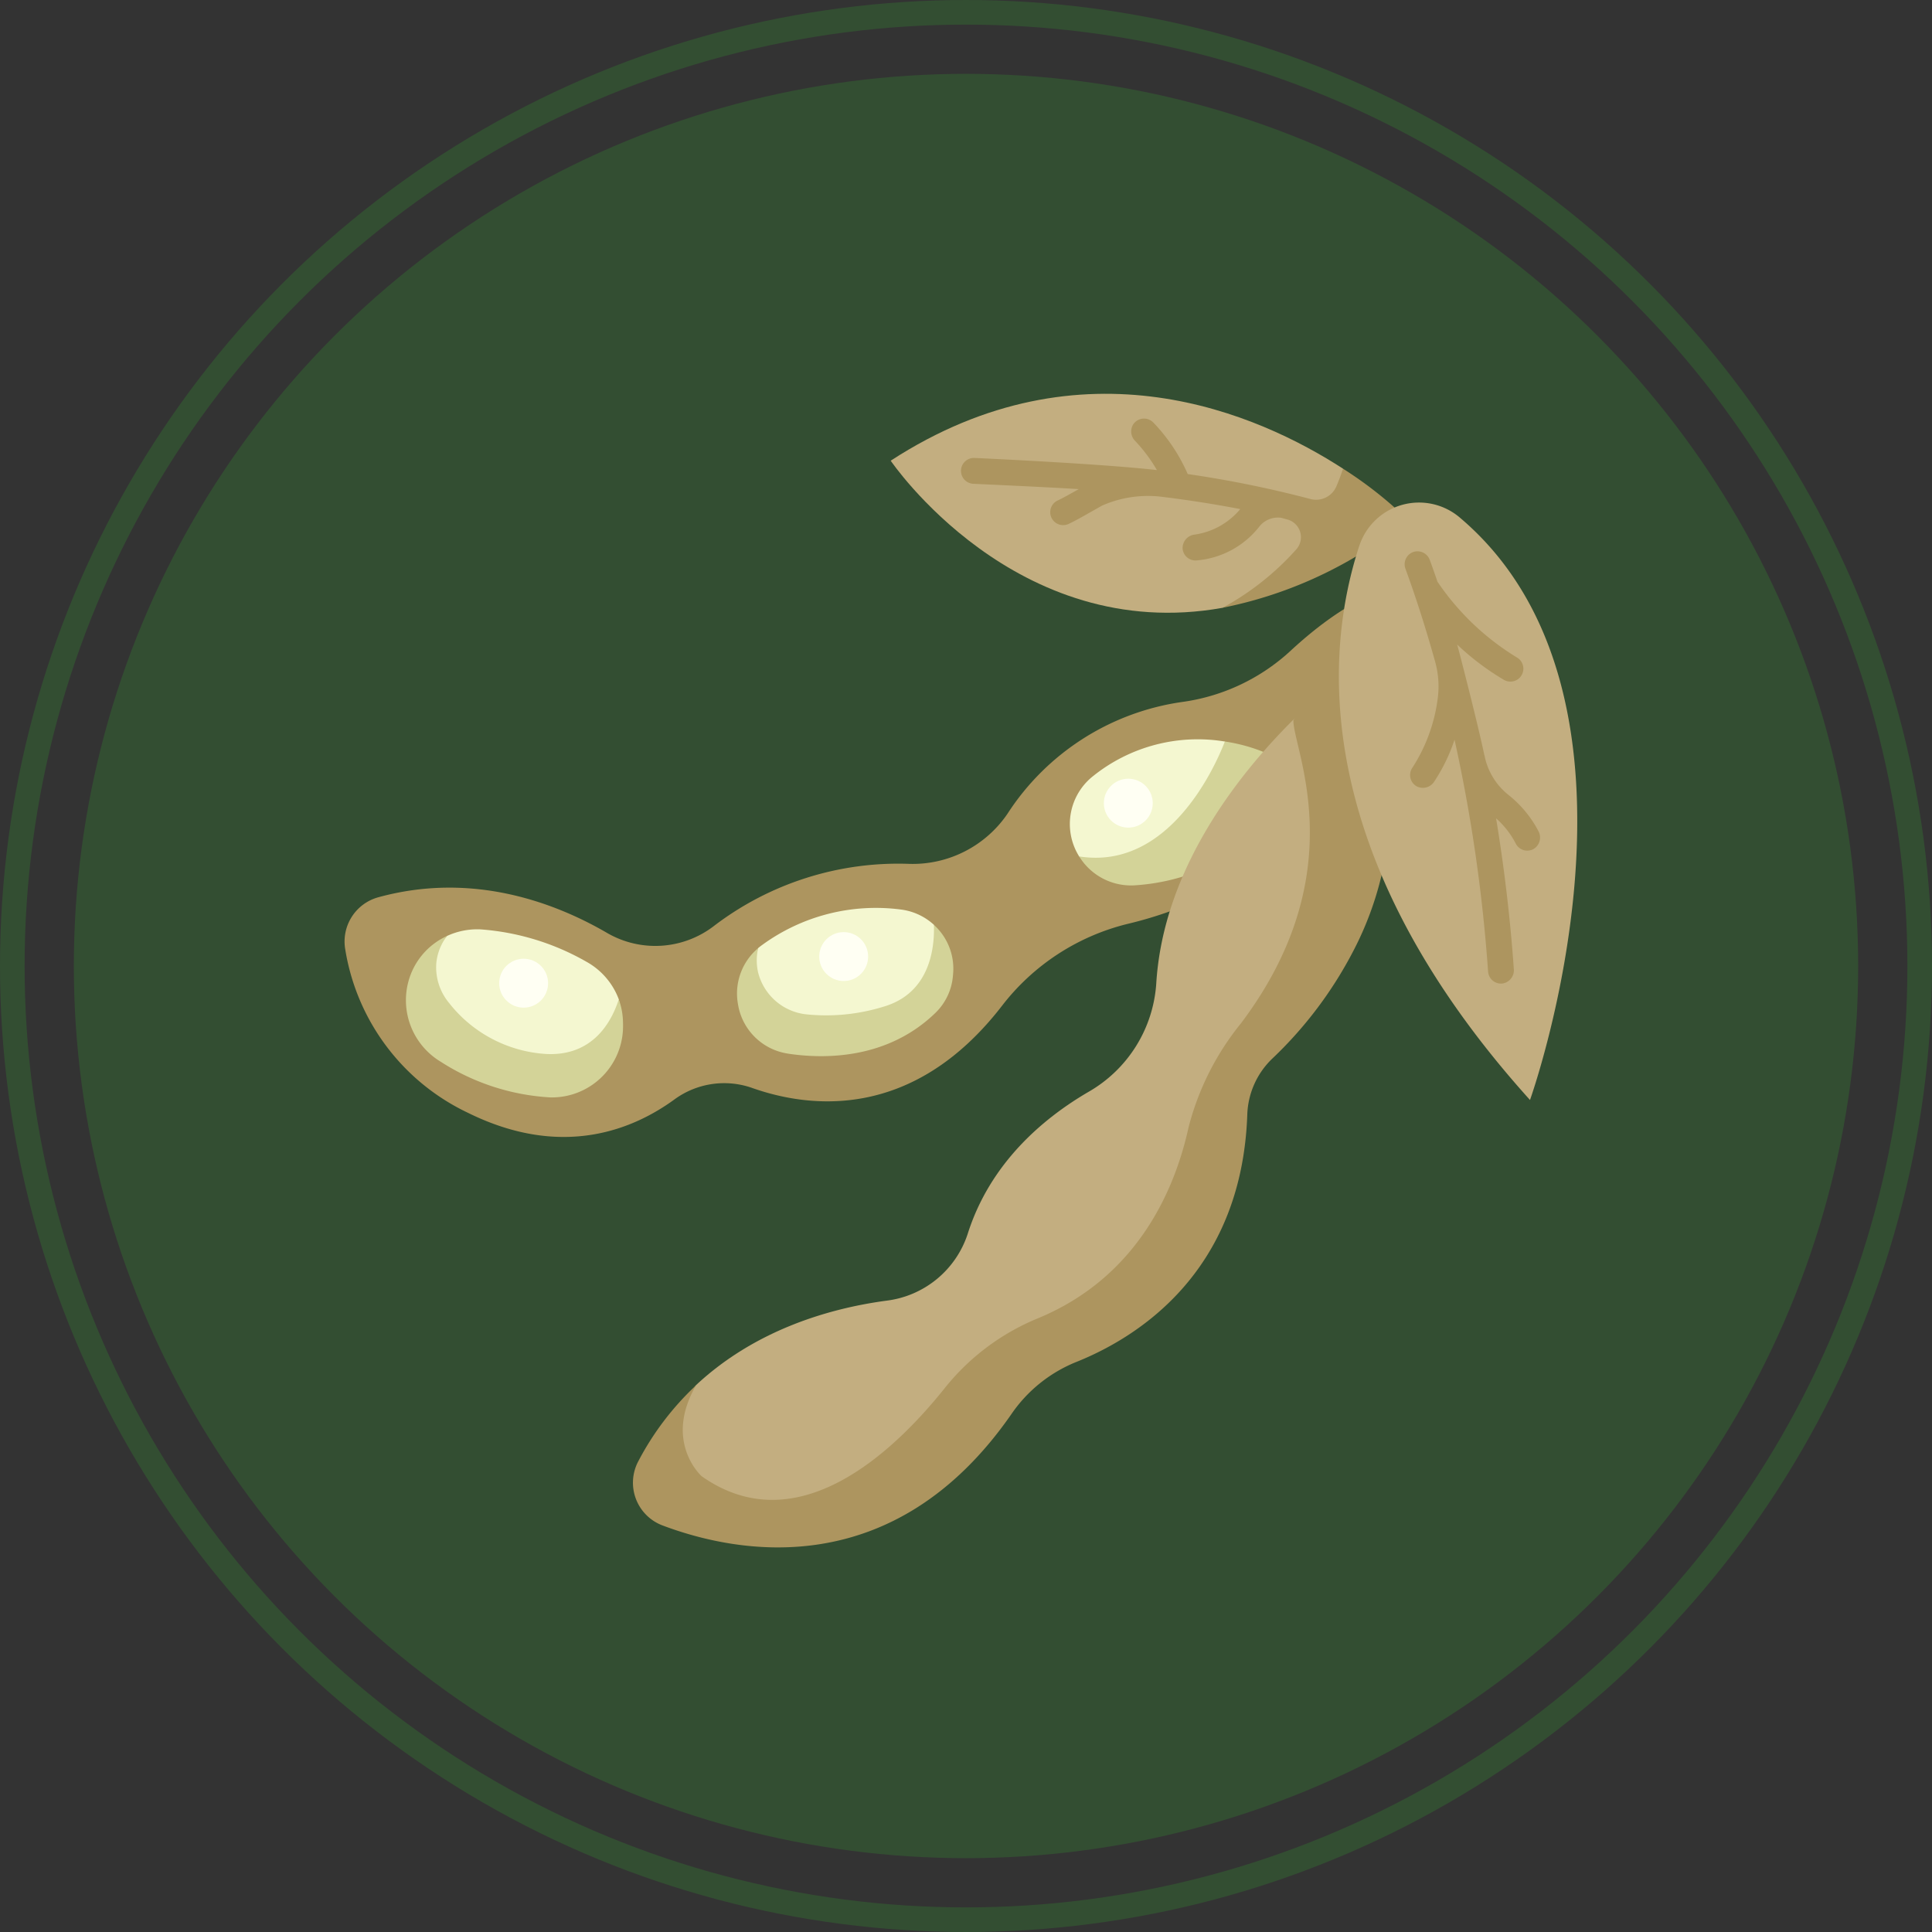
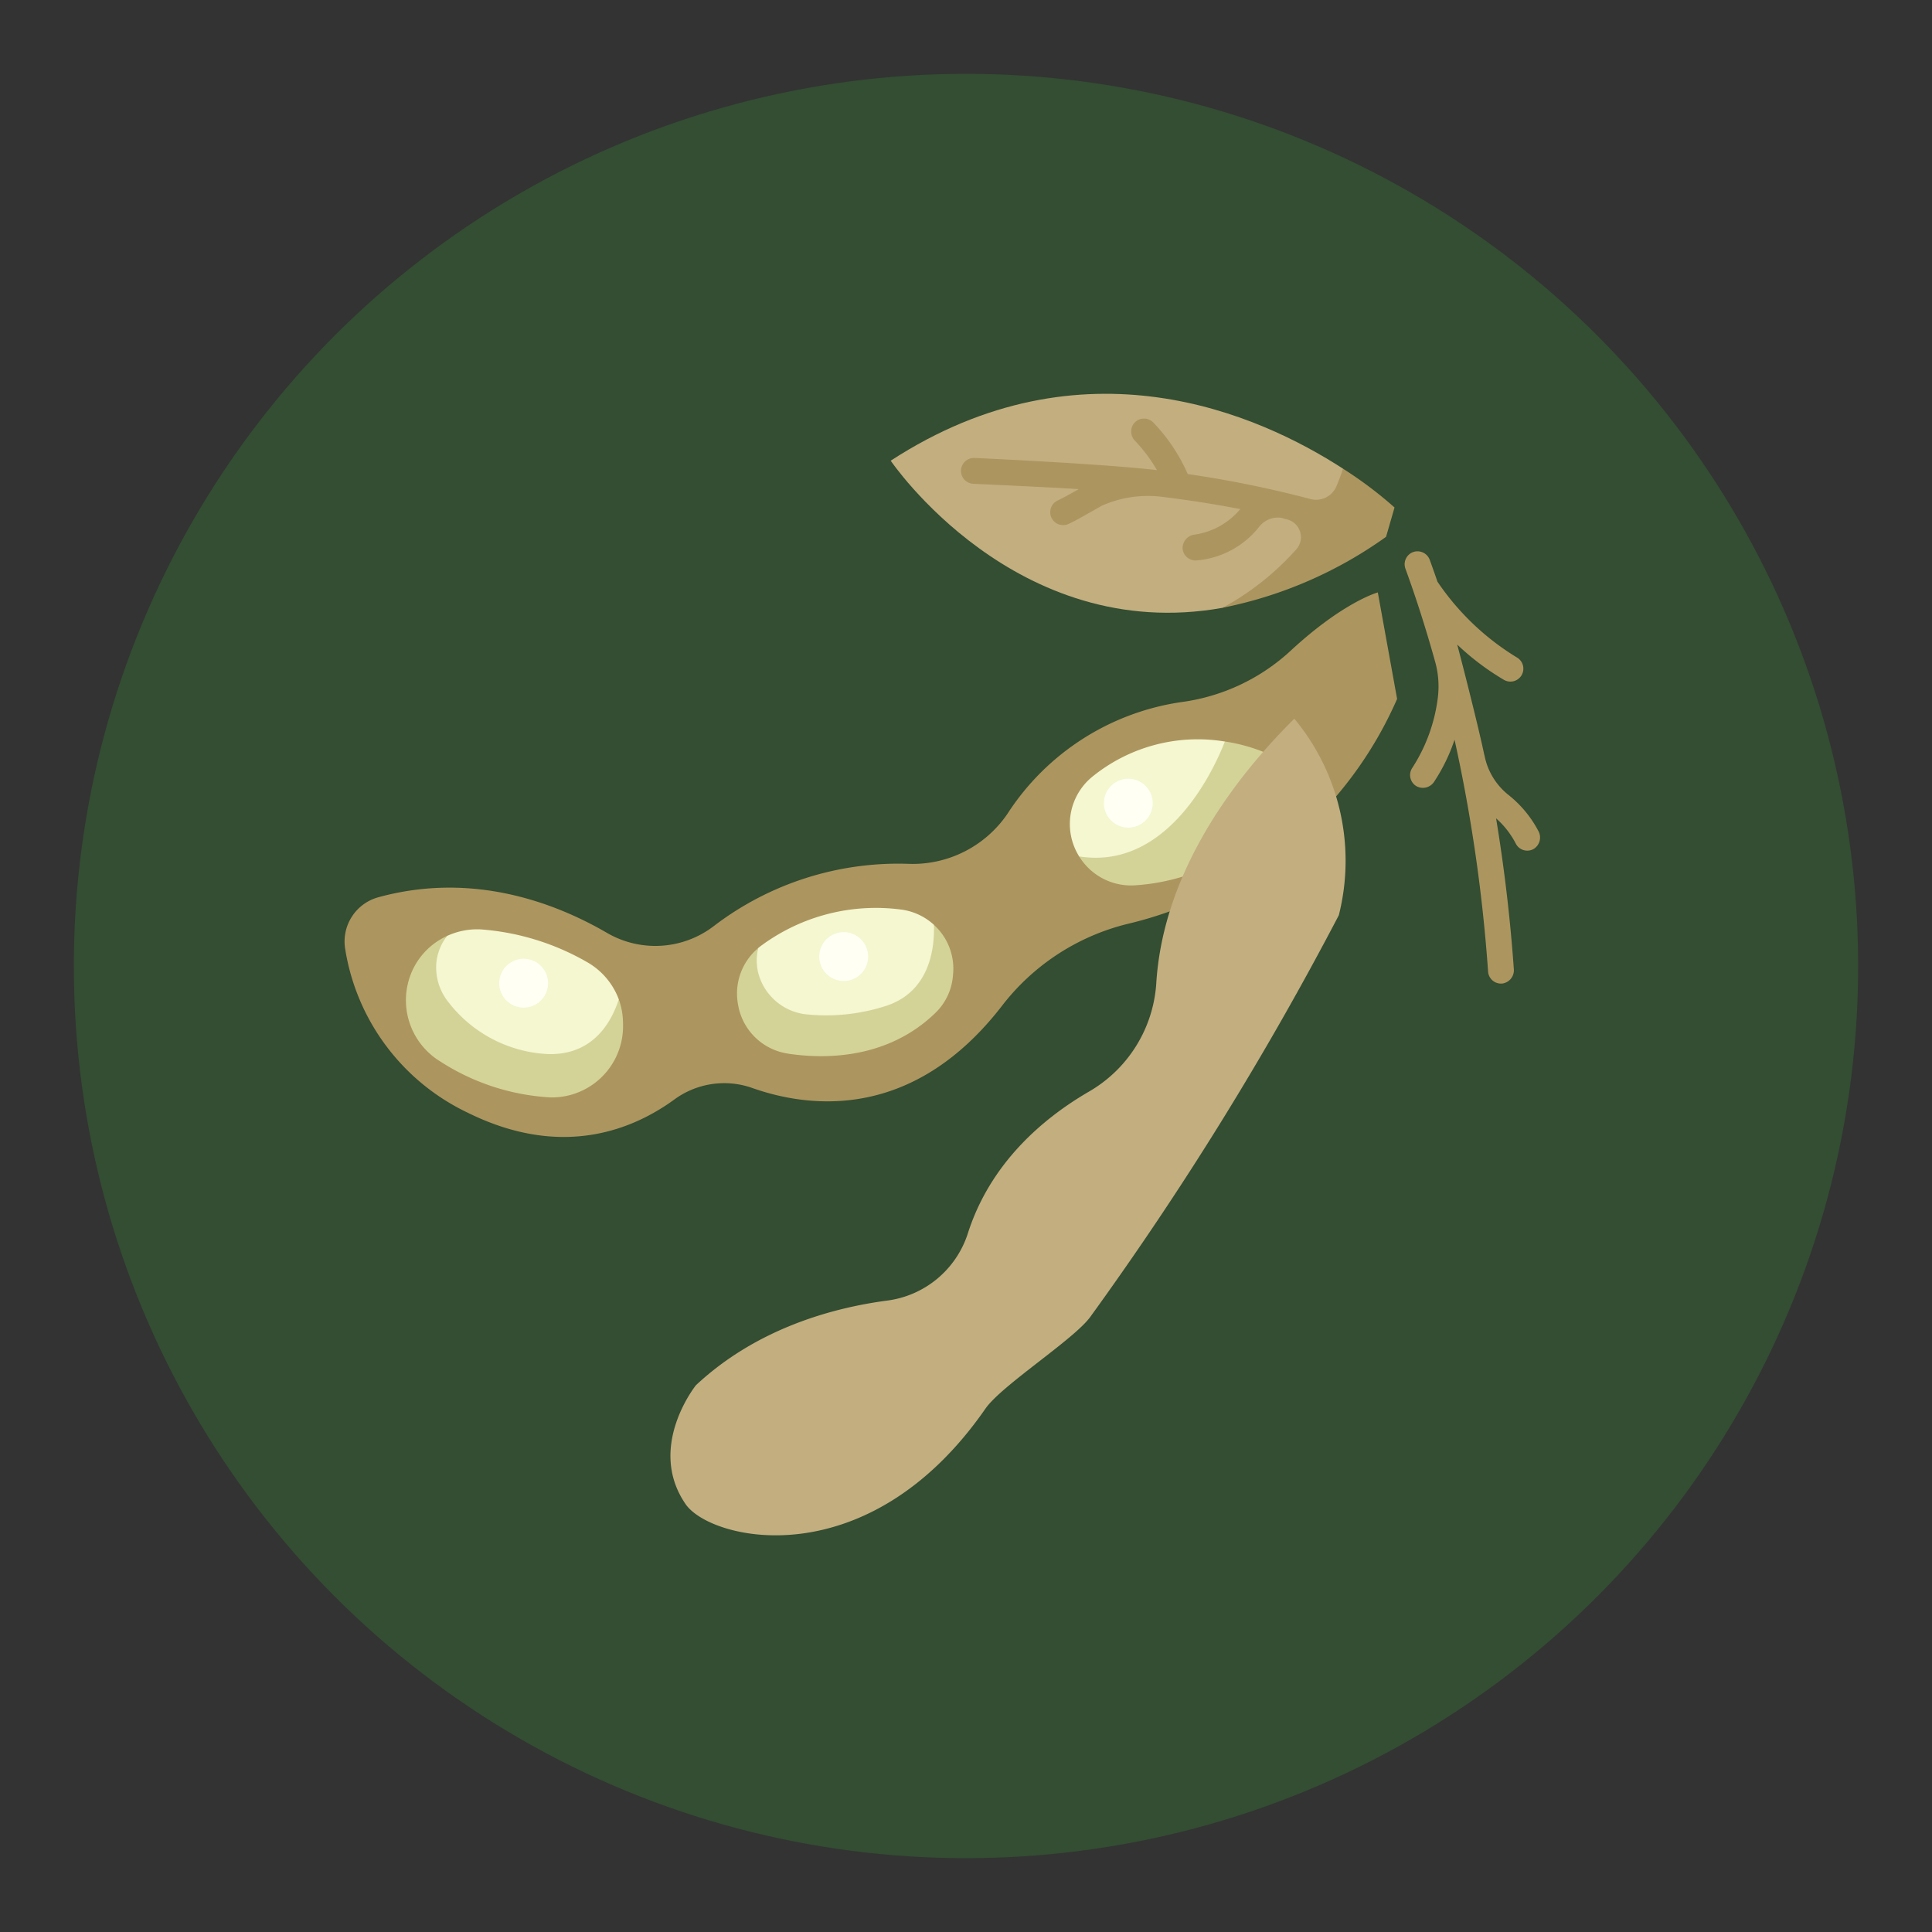
<svg xmlns="http://www.w3.org/2000/svg" width="157" height="157" viewBox="0 0 157 157">
  <rect x="0" y="0" width="157" height="157" fill="#333333" stroke="none" />
  <g id="Group_640" data-name="Group 640" transform="translate(-1010 -1154)">
    <circle id="Ellipse_64" data-name="Ellipse 64" cx="72.5" cy="72.5" r="72.5" transform="translate(1016 1160)" fill="#334e32" />
    <g id="Ellipse_63" data-name="Ellipse 63" transform="translate(1010 1154)" fill="none" stroke="#334e32" stroke-width="2">
-       <circle cx="78.5" cy="78.5" r="78.5" stroke="none" />
-       <circle cx="78.5" cy="78.5" r="77.5" fill="none" />
-     </g>
+       </g>
    <path id="Path_3159" data-name="Path 3159" d="M91.132,70.086s-2.785.759-7.084,4.739a16.221,16.221,0,0,1-8.757,4.156,20.318,20.318,0,0,0-14.258,9.1,9.32,9.32,0,0,1-7.972,4.065,24.684,24.684,0,0,0-15.868,5.039,7.81,7.81,0,0,1-8.674.584c-4.194-2.446-10.912-5.022-18.607-2.91a3.726,3.726,0,0,0-2.69,4.228,17.831,17.831,0,0,0,9.968,13.286c7.858,3.887,13.659,1.18,16.746-1.057a6.848,6.848,0,0,1,6.306-.978c4.643,1.655,13.079,2.748,20.349-6.656A18.425,18.425,0,0,1,70.8,97.023,31.928,31.928,0,0,0,92.7,78.741Z" transform="translate(1030.833 1132.055)" fill="#ad955f" />
    <g id="Group_231" data-name="Group 231" transform="translate(1044.351 1214.078)">
      <path id="Path_3160" data-name="Path 3160" d="M41.1,161.714a20.3,20.3,0,0,0-8.6-2.62,5.854,5.854,0,0,0-2.71.536s-6.65,7.38,4.474,10.12,9.488-4.962,9.488-4.962a5.811,5.811,0,0,0-2.651-3.073Z" transform="translate(-27.815 -143.649)" fill="#f4f7d0" />
      <path id="Path_3161" data-name="Path 3161" d="M127.172,153.57a15.678,15.678,0,0,0-11.3,2.88q-.166.118-.321.249s-2.966,7.887,7.437,6.394,6.845-8.284,6.845-8.284A4.871,4.871,0,0,0,127.172,153.57Z" transform="translate(-88.291 -139.734)" fill="#f4f7d0" />
      <path id="Path_3162" data-name="Path 3162" d="M211.379,109.076a13.582,13.582,0,0,0-10.7,2.8,4.961,4.961,0,0,0-1.259,6.342q.056.1.117.2s3.017,2.274,8.076-1.673S211.379,109.076,211.379,109.076Z" transform="translate(-146.191 -108.895)" fill="#f4f7d0" />
    </g>
    <path id="Path_3163" data-name="Path 3163" d="M201.252,118.826a4.947,4.947,0,0,0,4.621,2.338,16.887,16.887,0,0,0,10.112-4.269l1.473-6a13.971,13.971,0,0,0-4.368-1.411c-.754,1.95-4.505,10.493-11.838,9.339Z" transform="translate(896.447 1104.773)" fill="#d3d398" />
    <path id="Path_3164" data-name="Path 3164" d="M114.991,168.384c2.864.431,8.037.513,11.985-3.33a4.732,4.732,0,0,0,1.4-2.913c.012-.12.022-.246.031-.373a4.8,4.8,0,0,0-1.571-3.852c.066,1.89-.319,5.55-4.091,6.649a15.768,15.768,0,0,1-6.263.625,4.534,4.534,0,0,1-3.937-3.434,4.369,4.369,0,0,1,.014-1.952,4.823,4.823,0,0,0-1.675,4.366q.037.252.092.512a4.834,4.834,0,0,0,4.02,3.7Z" transform="translate(959.055 1071.24)" fill="#d3d398" />
    <path id="Path_3165" data-name="Path 3165" d="M35.131,173.974a5.787,5.787,0,0,0,5.882-5.449A8.218,8.218,0,0,0,41,167.5a5.518,5.518,0,0,0-.325-1.488c-.628,1.934-2.176,4.625-5.914,4.432a10.857,10.857,0,0,1-7.882-4.153,4.523,4.523,0,0,1-1.032-3.226,4.306,4.306,0,0,1,.87-2.209,5.69,5.69,0,0,0-3.137,3.7q-.018.068-.035.137a5.833,5.833,0,0,0,2.655,6.378A18.351,18.351,0,0,0,35.131,173.974Z" transform="translate(1019.608 1069.205)" fill="#d3d398" />
    <path id="Path_3166" data-name="Path 3166" d="M188.209,23.7c-6.811-4.413-21.109-10.818-36.757-.65,0,0,10.128,14.972,26.968,11.956C185.775,32.145,190.363,28.669,188.209,23.7Z" transform="translate(930.929 1168.387)" fill="#c3ae80" />
    <path id="Path_3167" data-name="Path 3167" d="M191.275,39.535a34.3,34.3,0,0,0,13.288-5.765l.689-2.384a32.636,32.636,0,0,0-4.187-3.153c-.14.433-.318.919-.543,1.446a1.791,1.791,0,0,1-2.1,1.02,89.112,89.112,0,0,0-9.975-2.03,14.3,14.3,0,0,0-2.79-4.181,1.055,1.055,0,0,0-1.616.108,1.082,1.082,0,0,0,.114,1.362,12.783,12.783,0,0,1,1.788,2.389c-4.552-.526-14.821-.986-14.821-.986a1.051,1.051,0,1,0-.1,2.1s6.234.279,8.565.433l-.035.02c-.663.375-1.188.673-1.65.892a1.051,1.051,0,1,0,.881,1.908c.536-.254,1.1-.571,1.8-.972.279-.158.58-.329.908-.512a9.267,9.267,0,0,1,4.95-.7c2.023.249,4.1.568,6.275.986a5.924,5.924,0,0,1-3.694,2.072,1.1,1.1,0,0,0-.991,1.153,1.051,1.051,0,0,0,1.161.944,7.217,7.217,0,0,0,5.048-2.716,1.929,1.929,0,0,1,1.806-.745l.5.138a1.489,1.489,0,0,1,.737,2.411,22.3,22.3,0,0,1-6.016,4.768Z" transform="translate(918.072 1163.854)" fill="#ad955f" />
    <path id="Path_3168" data-name="Path 3168" d="M143.961,103.455c-4.516,4.47-10.645,12.181-11.22,21.509a10.991,10.991,0,0,1-5.489,8.805c-3.662,2.131-8,5.76-9.836,11.552a7.961,7.961,0,0,1-6.566,5.422c-4.409.587-10.579,2.26-15.516,6.874,0,0-4.041,5.019-.839,9.668,2.042,2.963,14.8,6.027,24.366-7.765,1.307-1.884,7.136-5.587,8.5-7.43a263.923,263.923,0,0,0,20.214-32.665,18.066,18.066,0,0,0-3.615-15.97Z" transform="translate(971.221 1108.949)" fill="#c3ae80" />
-     <path id="Path_3169" data-name="Path 3169" d="M133.266,126.171a6.59,6.59,0,0,1,2.042-4.552,32.987,32.987,0,0,0,6.58-8.749v0A26.445,26.445,0,0,0,144.2,94.635l-2.265-4.824a44.155,44.155,0,0,0-4.921,4.281c-.11,2.257,5.066,12.284-4.256,24.662a22.113,22.113,0,0,0-4.264,8.459c-1.071,4.895-4.043,12.15-12.278,15.535a18.814,18.814,0,0,0-7.542,5.665c-4.169,5.216-12,12.623-19.753,7.15,0,0-3.121-2.78-.447-7.389a23.162,23.162,0,0,0-4.69,6.164,3.711,3.711,0,0,0,1.938,5.219c6.06,2.29,18.779,4.787,28.374-9.037a11.673,11.673,0,0,1,5.245-4.227C124.183,144.362,132.817,139.119,133.266,126.171Z" transform="translate(978.093 1118.396)" fill="#ad955f" />
-     <path id="Path_3170" data-name="Path 3170" d="M271.523,49.843c-2.735,8.311-4.339,24.866,13.864,45.059,0,0,11.681-32.623-5.7-47.326a5.108,5.108,0,0,0-8.162,2.268Z" transform="translate(848.945 1148.486)" fill="#c3ae80" />
    <path id="Path_3171" data-name="Path 3171" d="M296.1,93.153c-.312-4.4-.823-8.5-1.442-12.242a7.047,7.047,0,0,1,1.6,2.052,1.05,1.05,0,0,0,1.452.436,1.089,1.089,0,0,0,.387-1.454A9.212,9.212,0,0,0,295.654,79a5.408,5.408,0,0,1-1.934-3.185c-.005-.026-.016-.05-.023-.075-.5-2.406-2-8.247-2.2-8.951a21.049,21.049,0,0,0,3.783,2.858,1.051,1.051,0,1,0,1.072-1.808,20.91,20.91,0,0,1-6.458-6.16q-.328-.958-.621-1.759a1.065,1.065,0,0,0-1.145-.7,1.052,1.052,0,0,0-.838,1.4c.682,1.866,1.538,4.412,2.413,7.552a7.466,7.466,0,0,1,.2,3.092,13.542,13.542,0,0,1-2.052,5.542,1.05,1.05,0,0,0,.322,1.484,1.088,1.088,0,0,0,1.456-.363,14.4,14.4,0,0,0,1.654-3.407,129.488,129.488,0,0,1,2.725,18.843,1.051,1.051,0,0,0,1.158.971,1.089,1.089,0,0,0,.935-1.175Z" transform="translate(836.918 1139.59)" fill="#ad955f" />
    <circle id="Ellipse_71" data-name="Ellipse 71" cx="1.987" cy="1.987" r="1.987" transform="translate(1099.702 1217.281)" fill="#fffff3" />
    <circle id="Ellipse_72" data-name="Ellipse 72" cx="1.987" cy="1.987" r="1.987" transform="translate(1076.573 1229.746)" fill="#fffff3" />
    <circle id="Ellipse_73" data-name="Ellipse 73" cx="1.987" cy="1.987" r="1.987" transform="translate(1050.566 1231.91)" fill="#fffff3" />
  </g>
</svg>